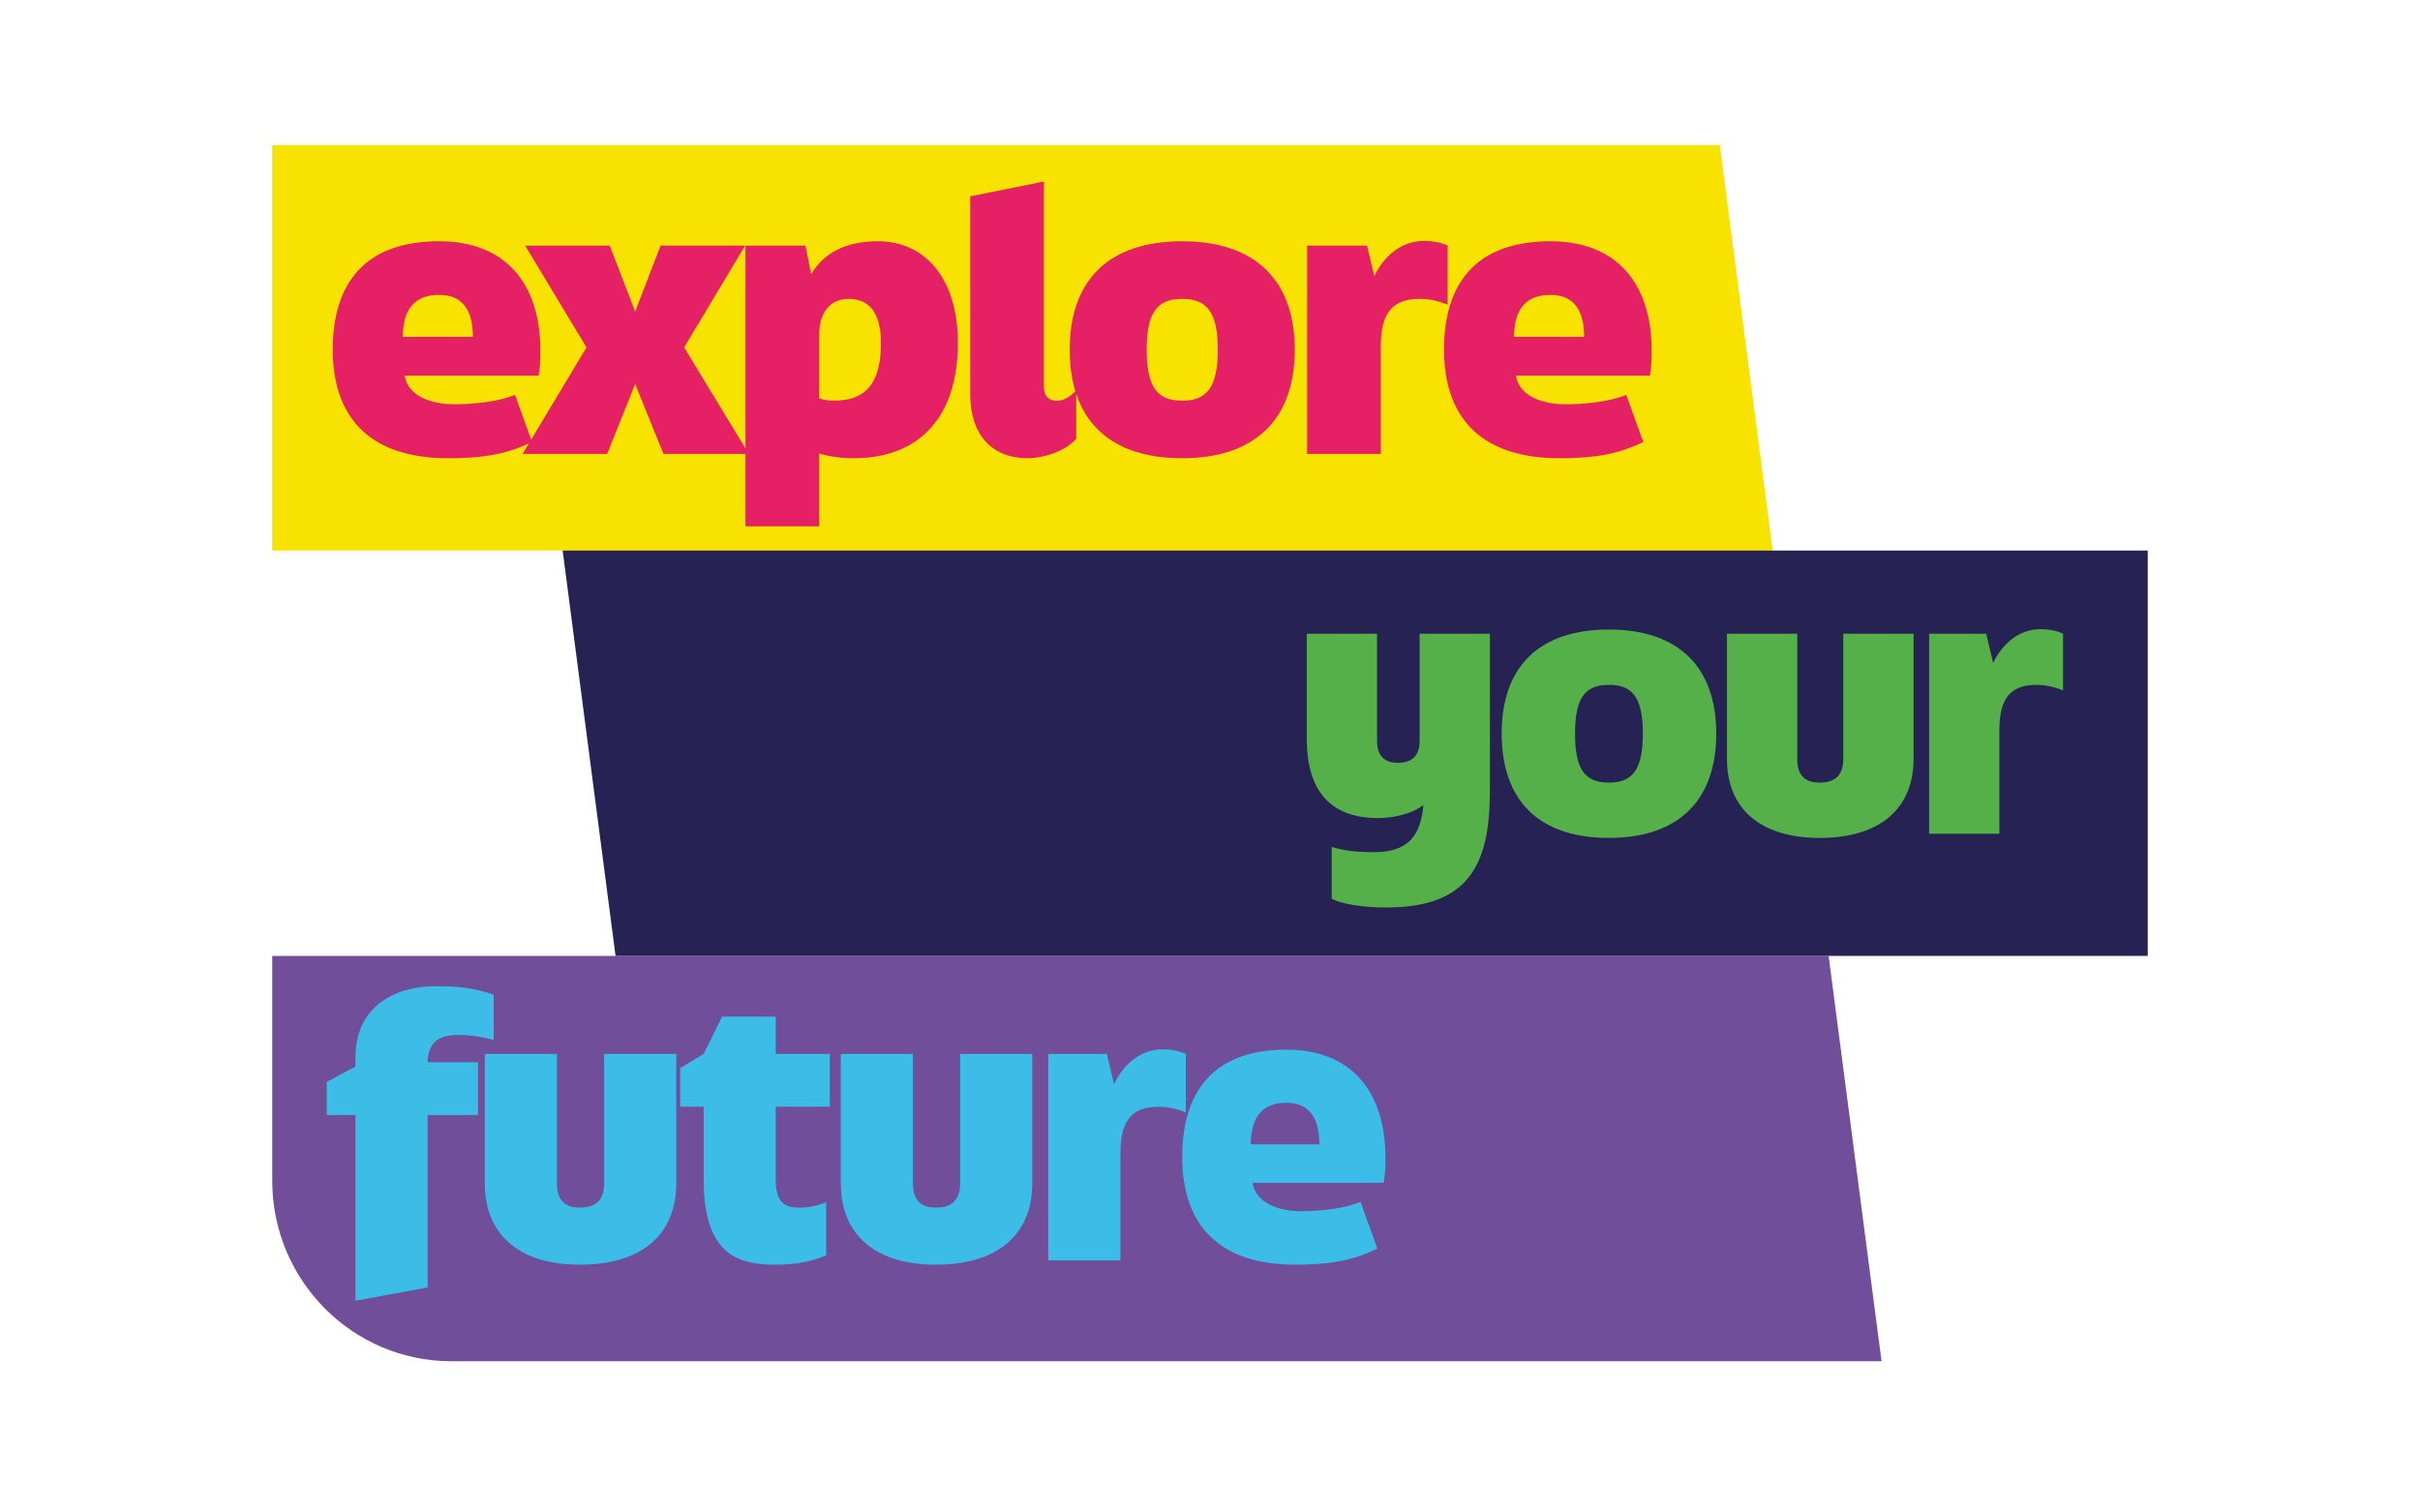
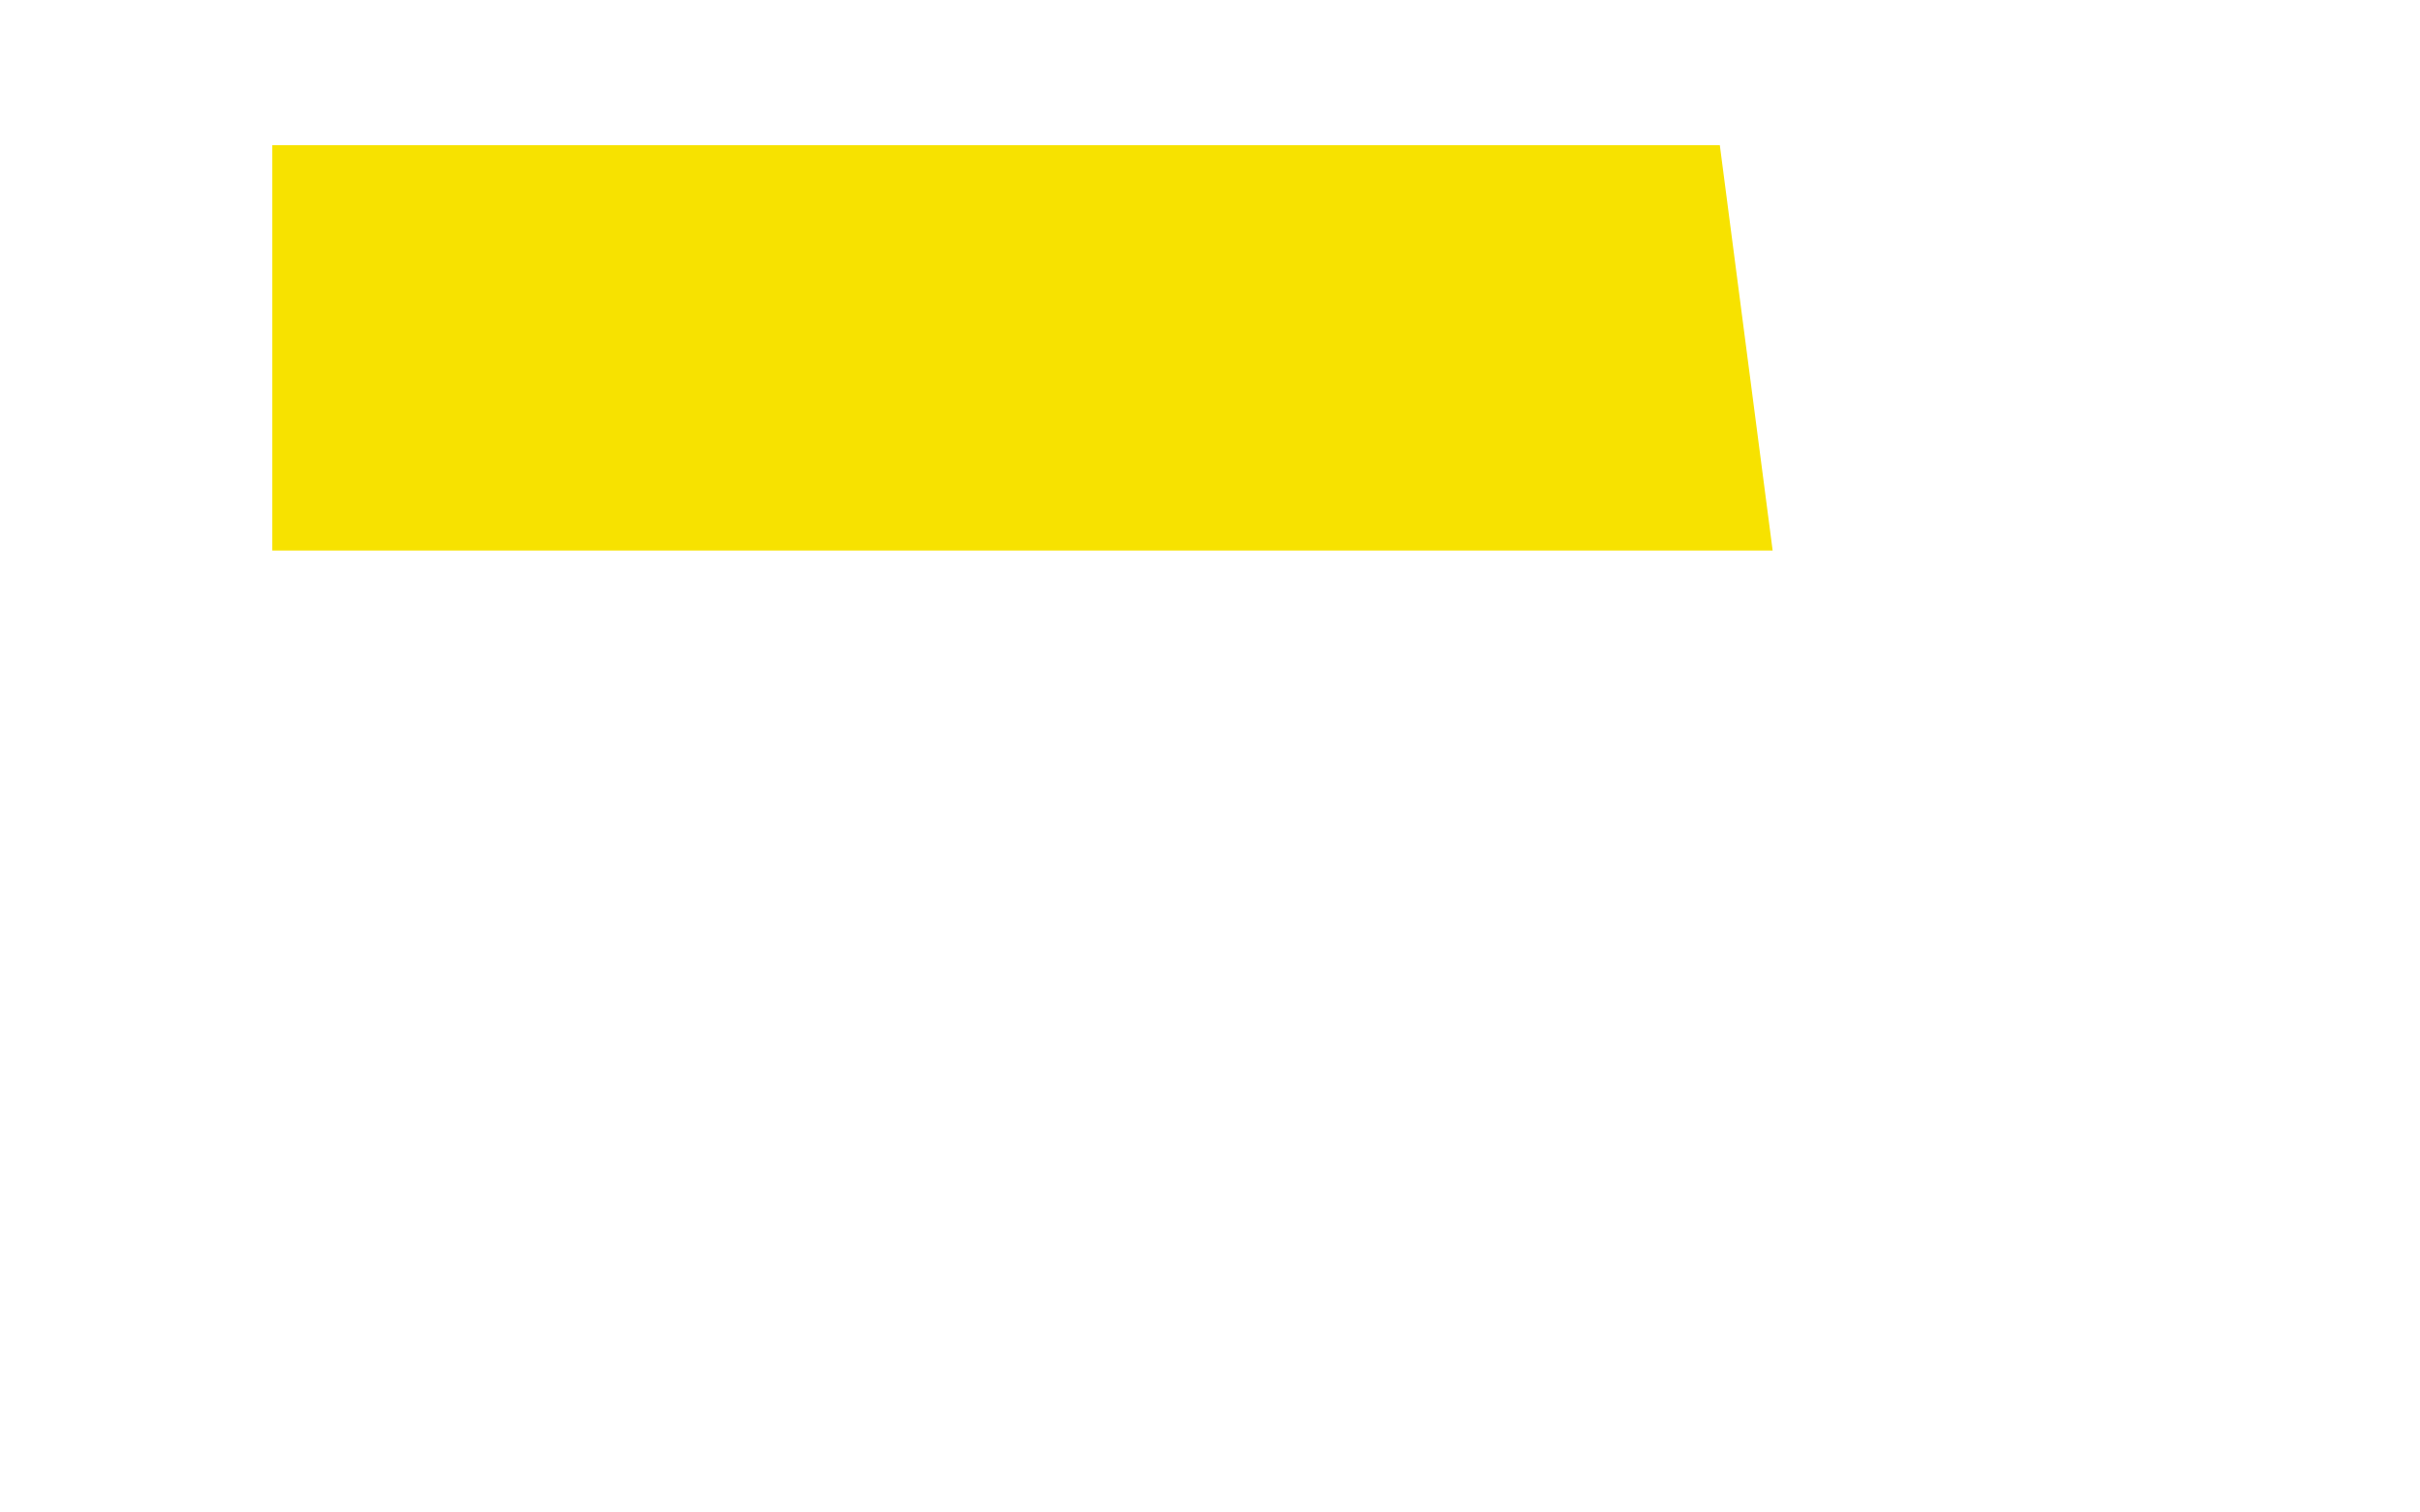
<svg xmlns="http://www.w3.org/2000/svg" width="128px" height="80px" viewBox="0 0 128 80" version="1.1">
  <title>Logo-EYF-volledig</title>
  <g id="Ontwerp-EYF" stroke="none" stroke-width="1" fill="none" fill-rule="evenodd">
    <g id="1600px-window---1400px-container-widthr" transform="translate(-20, 0)">
      <g id="Logo-EYF-volledig" transform="translate(34.4, 7.68)">
-         <path d="M82.32,42.88 L-7.10542736e-15,42.88 L-7.10542736e-15,54.776 C-7.10542736e-15,60.047 4.246,64.32 9.483,64.32 L85.12,64.32 L82.32,42.88 Z" id="Fill-2" fill="#704E99" />
        <polygon id="Fill-5" fill="#F7E200" points="76.566 0 -7.10542736e-15 0 -7.10542736e-15 21.44 79.36 21.44" />
-         <polygon id="Fill-1" fill="#272254" points="15.36 21.44 18.158 42.88 99.2 42.88 99.2 21.44" />
-         <path d="M32.041,5.081 C34.518,5.081 36.265,7.036 36.265,10.465 C36.265,14.278 34.326,16.558 30.735,16.558 C30.063,16.558 29.449,16.462 28.931,16.309 L28.931,20.16 L25.033,20.16 L25.032,16.328 L20.693,16.328 L19.195,12.63 L17.716,16.328 L13.243,16.328 L13.575,15.773 L13.485,15.817 C12.286,16.358 11.082,16.558 9.325,16.558 C5.005,16.558 3.2,14.259 3.2,10.81 C3.2,7.361 4.851,5.081 8.826,5.081 C12.378,5.081 14.183,7.361 14.183,10.867 C14.183,11.461 14.164,11.749 14.087,12.189 L7.002,12.189 C7.232,13.492 8.845,13.703 9.594,13.703 C10.381,13.703 11.802,13.627 12.839,13.205 L13.696,15.571 L16.622,10.695 L13.377,5.311 L17.851,5.311 L19.195,8.798 L20.539,5.311 L25.013,5.311 L21.787,10.695 L25.032,16.043 L25.033,5.311 L28.201,5.311 L28.508,6.825 C29.122,5.771 30.236,5.081 32.041,5.081 Z M30.486,8.128 C29.603,8.128 28.931,8.741 28.931,10.005 L28.931,13.397 C29.18,13.473 29.449,13.512 29.718,13.512 C31.599,13.512 32.195,12.324 32.195,10.465 C32.195,9.201 31.811,8.128 30.486,8.128 Z M8.826,7.917 C7.482,7.917 6.906,8.741 6.906,10.139 L10.612,10.139 C10.612,8.683 10.036,7.917 8.826,7.917 Z M40.816,1.92 L40.816,12.764 C40.816,13.397 41.2,13.512 41.469,13.512 C41.84,13.512 42.068,13.404 42.48,13.018 C42.281,12.364 42.179,11.627 42.179,10.81 C42.179,7.151 44.234,5.081 48.132,5.081 C51.992,5.081 54.084,7.151 54.084,10.81 C54.084,14.489 51.992,16.558 48.132,16.558 C45.16,16.558 43.26,15.355 42.525,13.154 L42.525,15.523 C41.93,16.232 40.682,16.558 39.971,16.558 C37.994,16.558 36.918,15.236 36.918,13.186 L36.918,2.705 L40.816,1.92 Z M48.132,8.128 C46.865,8.128 46.25,8.76 46.25,10.81 C46.25,12.879 46.865,13.512 48.132,13.512 C49.38,13.512 50.014,12.879 50.014,10.81 C50.014,8.76 49.38,8.128 48.132,8.128 Z M67.603,5.081 C71.155,5.081 72.96,7.361 72.96,10.867 C72.96,11.461 72.941,11.749 72.864,12.189 L65.779,12.189 C66.009,13.492 67.622,13.703 68.371,13.703 C69.158,13.703 70.579,13.627 71.616,13.205 L72.518,15.696 C71.232,16.328 69.984,16.558 68.102,16.558 C63.782,16.558 61.977,14.259 61.977,10.81 C61.977,7.361 63.628,5.081 67.603,5.081 Z M60.92,5.062 C61.343,5.062 61.823,5.139 62.168,5.311 L62.168,8.434 C61.612,8.204 61.093,8.128 60.709,8.128 C59.384,8.128 58.635,8.722 58.635,10.599 L58.635,16.328 L54.737,16.328 L54.737,5.311 L57.906,5.311 L58.29,6.921 C58.77,5.924 59.672,5.062 60.92,5.062 Z M67.603,7.917 C66.259,7.917 65.683,8.741 65.683,10.139 L69.388,10.139 C69.388,8.683 68.812,7.917 67.603,7.917 Z" id="Combined-Shape" fill="#E62064" />
-         <path d="M60.688,25.839 L64.404,25.839 L64.404,34.156 C64.404,38.057 63.288,40.32 58.931,40.32 C57.667,40.32 56.569,40.136 56.038,39.86 L56.038,37.118 C56.642,37.302 57.283,37.394 58.271,37.394 C60.121,37.394 60.743,36.493 60.889,34.892 C60.285,35.389 59.224,35.591 58.491,35.591 C55.947,35.591 54.72,34.119 54.72,31.414 L54.72,25.839 L58.436,25.839 L58.436,31.488 C58.436,32.261 58.784,32.666 59.535,32.666 C60.322,32.666 60.688,32.261 60.688,31.488 L60.688,25.839 Z M72.496,31.12 C72.496,29.151 71.892,28.544 70.702,28.544 C69.494,28.544 68.908,29.151 68.908,31.12 C68.908,33.107 69.494,33.714 70.702,33.714 C71.892,33.714 72.496,33.107 72.496,31.12 M65.027,31.12 C65.027,27.606 66.986,25.618 70.702,25.618 C74.381,25.618 76.377,27.606 76.377,31.12 C76.377,34.653 74.381,36.64 70.702,36.64 C66.986,36.64 65.027,34.653 65.027,31.12 M76.944,32.463 L76.944,25.839 L80.661,25.839 L80.661,32.463 C80.661,33.346 81.082,33.714 81.851,33.714 C82.638,33.714 83.095,33.346 83.095,32.463 L83.095,25.839 L86.812,25.839 L86.812,32.463 C86.812,35.058 85.072,36.64 81.851,36.64 C78.665,36.64 76.944,35.058 76.944,32.463 M87.636,25.839 L90.656,25.839 L91.022,27.385 C91.48,26.428 92.34,25.6 93.53,25.6 C93.933,25.6 94.391,25.674 94.72,25.839 L94.72,28.838 C94.189,28.618 93.695,28.544 93.329,28.544 C92.066,28.544 91.352,29.114 91.352,30.918 L91.352,36.419 L87.636,36.419 L87.636,25.839 Z" id="Combined-Shape" fill="#55B049" />
-         <path d="M8.649,44.48 C9.814,44.48 10.791,44.594 11.712,44.936 L11.712,47.328 C10.848,47.1 10.303,47.062 9.795,47.062 C8.743,47.062 8.236,47.537 8.217,48.505 L10.885,48.505 L10.885,51.296 L8.217,51.296 L8.217,60.42 L4.402,61.12 L4.402,51.296 L2.88,51.296 L2.88,49.549 L4.402,48.733 L4.402,48.239 C4.402,45.562 6.488,44.48 8.649,44.48 Z M15.057,48.068 L15.057,54.904 C15.057,55.815 15.489,56.195 16.279,56.195 C17.087,56.195 17.557,55.815 17.557,54.904 L17.557,48.068 L21.371,48.068 L21.371,54.904 C21.371,57.581 19.586,59.213 16.279,59.213 C13.009,59.213 11.242,57.581 11.242,54.904 L11.242,48.068 L15.057,48.068 Z M22.818,54.714 L22.818,50.859 L21.578,50.859 L21.578,48.809 L22.818,48.068 L23.795,46.094 L26.633,46.094 L26.633,48.068 L29.489,48.068 L29.489,50.859 L26.633,50.859 L26.633,54.771 C26.633,56.081 27.291,56.195 27.892,56.195 C28.343,56.195 28.775,56.119 29.301,55.91 L29.301,58.72 C28.474,59.08 27.572,59.213 26.614,59.213 C24.697,59.213 22.818,58.739 22.818,54.714 M30.072,54.904 L30.072,48.068 L33.886,48.068 L33.886,54.904 C33.886,55.815 34.319,56.195 35.108,56.195 C35.916,56.195 36.386,55.815 36.386,54.904 L36.386,48.068 L40.2,48.068 L40.2,54.904 C40.2,57.581 38.415,59.213 35.108,59.213 C31.838,59.213 30.072,57.581 30.072,54.904 M53.637,47.84 C57.114,47.84 58.88,50.1 58.88,53.574 C58.88,54.163 58.861,54.448 58.786,54.884 L51.852,54.884 C52.077,56.175 53.656,56.384 54.389,56.384 C55.159,56.384 56.55,56.308 57.565,55.891 L58.448,58.359 C57.189,58.985 55.967,59.213 54.126,59.213 C49.897,59.213 48.131,56.935 48.131,53.518 C48.131,50.1 49.747,47.84 53.637,47.84 Z M47.097,47.822 C47.511,47.822 47.98,47.898 48.319,48.068 L48.319,51.163 C47.774,50.935 47.266,50.859 46.89,50.859 C45.594,50.859 44.861,51.448 44.861,53.309 L44.861,58.985 L41.046,58.985 L41.046,48.068 L44.147,48.068 L44.523,49.663 C44.993,48.676 45.876,47.822 47.097,47.822 Z M53.637,50.65 C52.322,50.65 51.758,51.467 51.758,52.853 L55.385,52.853 C55.385,51.41 54.821,50.65 53.637,50.65 Z" id="Combined-Shape" fill="#3BBDE8" />
      </g>
    </g>
  </g>
</svg>